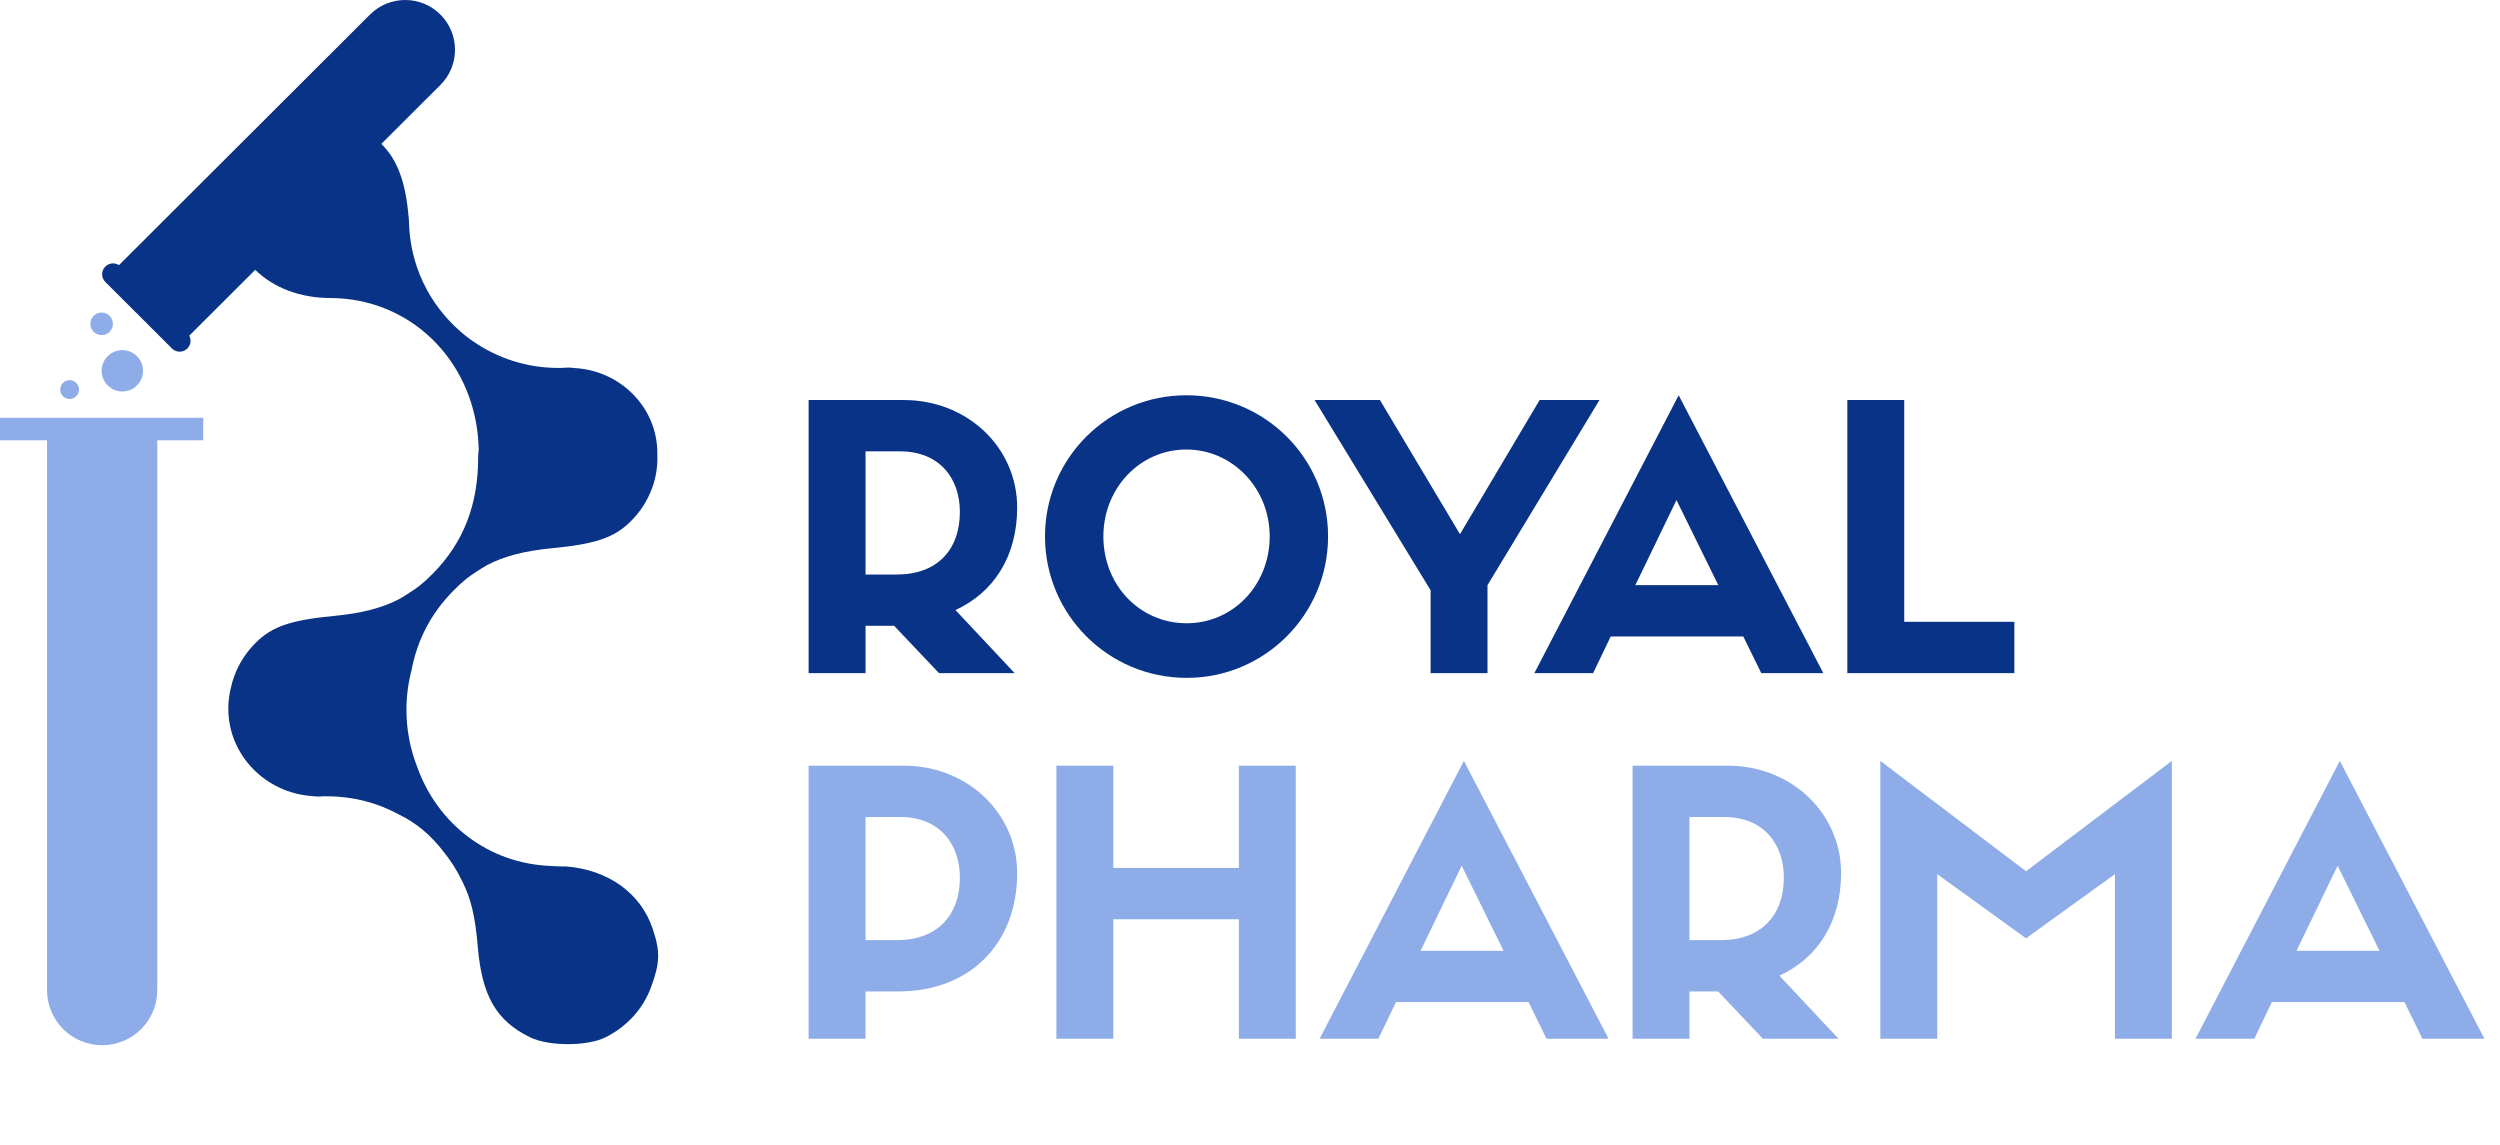
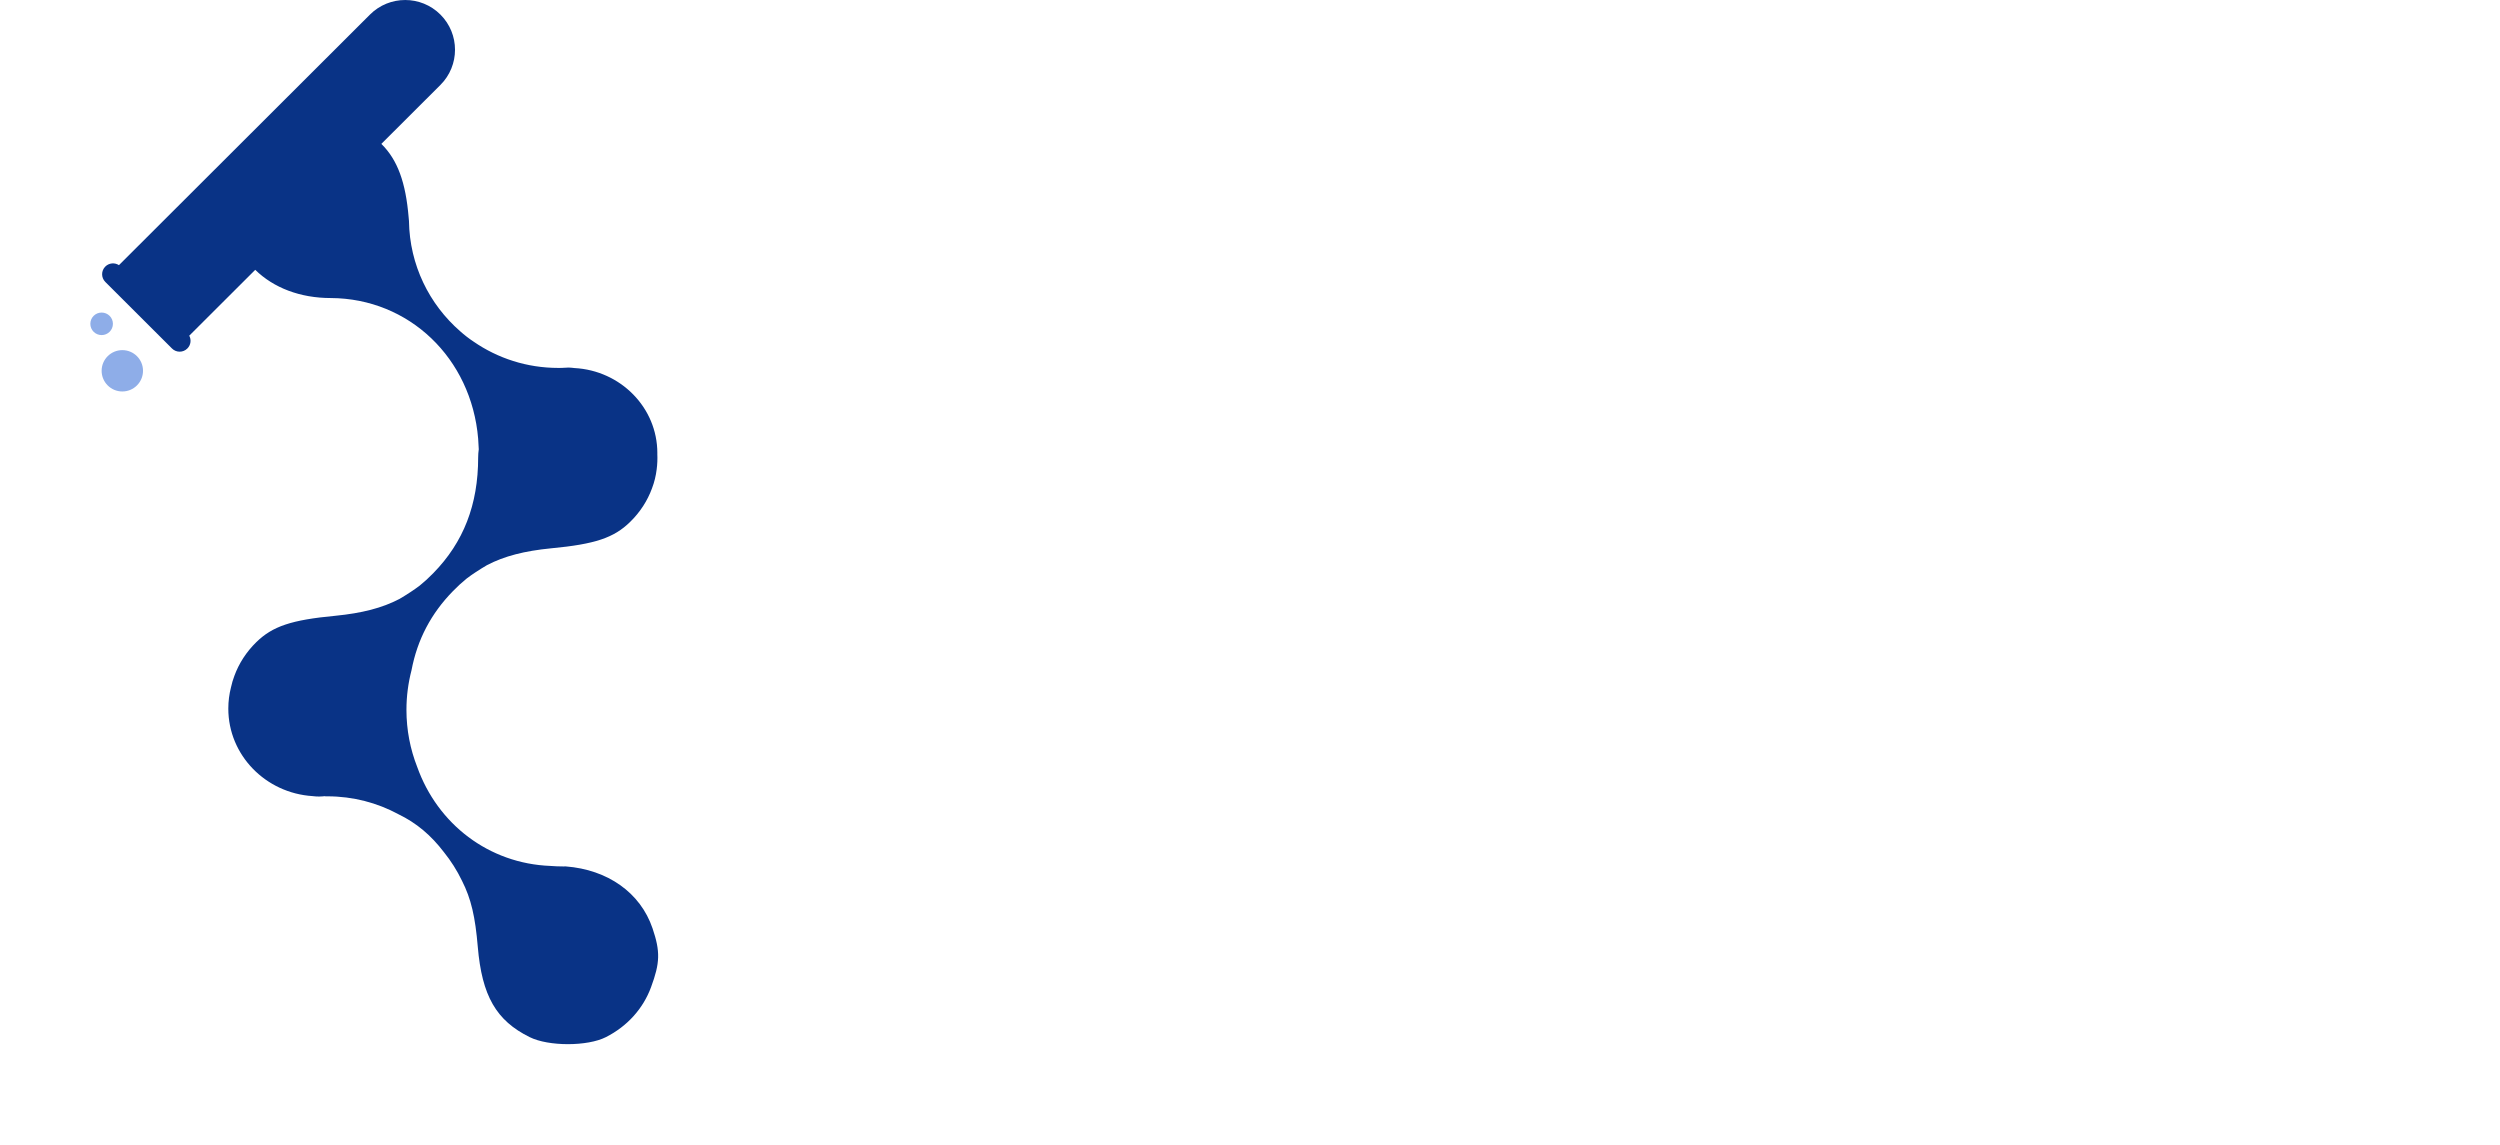
<svg xmlns="http://www.w3.org/2000/svg" width="83" height="38" viewBox="0 0 83 38" fill="none">
-   <path d="M6.747 13.87H0V14.618H6.747V13.87Z" fill="#8EADE8" />
-   <path d="M1.562 14.2H5.222V32.874C5.222 33.883 4.402 34.701 3.392 34.701C2.381 34.701 1.562 33.883 1.562 32.874V14.2Z" fill="#8EADE8" />
-   <path d="M2.311 13.246C2.484 13.246 2.624 13.106 2.624 12.934C2.624 12.762 2.484 12.622 2.311 12.622C2.139 12.622 1.999 12.762 1.999 12.934C1.999 13.106 2.139 13.246 2.311 13.246Z" fill="#8EADE8" />
  <path d="M4.061 12.997C4.441 12.997 4.748 12.689 4.748 12.31C4.748 11.932 4.441 11.624 4.061 11.624C3.682 11.624 3.374 11.932 3.374 12.31C3.374 12.689 3.682 12.997 4.061 12.997Z" fill="#8EADE8" />
  <path d="M3.374 11.125C3.581 11.125 3.749 10.958 3.749 10.751C3.749 10.544 3.581 10.377 3.374 10.377C3.167 10.377 2.999 10.544 2.999 10.751C2.999 10.958 3.167 11.125 3.374 11.125Z" fill="#8EADE8" />
  <path fill-rule="evenodd" clip-rule="evenodd" d="M6.22 11.57C6.079 11.711 5.851 11.711 5.71 11.57L3.496 9.36C3.355 9.219 3.355 8.991 3.496 8.85C3.619 8.727 3.809 8.711 3.949 8.803L12.283 0.484C12.929 -0.161 13.976 -0.161 14.622 0.484C15.268 1.129 15.268 2.175 14.622 2.82L12.661 4.777C13.203 5.311 13.47 6.061 13.567 7.217C13.571 7.259 13.574 7.299 13.578 7.339C13.599 8.798 14.252 10.104 15.277 10.997C15.418 11.123 15.566 11.238 15.723 11.342C16.521 11.893 17.49 12.215 18.534 12.215C18.571 12.215 18.608 12.214 18.645 12.214L18.654 12.215L18.669 12.213C18.739 12.211 18.808 12.208 18.877 12.203C18.939 12.205 19.002 12.21 19.069 12.219C20.604 12.3 21.824 13.533 21.824 15.043L21.823 15.069C21.831 15.239 21.824 15.411 21.802 15.581C21.776 15.795 21.725 16.008 21.646 16.214C21.498 16.619 21.256 17.001 20.916 17.332C20.38 17.855 19.756 18.067 18.296 18.204C17.418 18.291 16.745 18.46 16.166 18.764C16.047 18.833 15.922 18.911 15.787 19C15.687 19.065 15.59 19.134 15.496 19.205C15.341 19.33 15.19 19.469 15.039 19.624C14.312 20.368 13.856 21.232 13.662 22.253C13.553 22.673 13.494 23.114 13.494 23.568C13.494 24.237 13.621 24.875 13.851 25.462C14.528 27.36 16.226 28.67 18.274 28.749C18.415 28.76 18.557 28.766 18.701 28.766C18.729 28.766 18.756 28.766 18.784 28.765C20.171 28.872 21.26 29.633 21.664 30.82C21.926 31.593 21.914 31.966 21.614 32.776C21.352 33.486 20.828 34.071 20.117 34.432C19.506 34.744 18.208 34.744 17.584 34.432C16.474 33.884 16 33.062 15.862 31.43C15.778 30.444 15.646 29.847 15.335 29.235C15.172 28.898 14.972 28.583 14.74 28.294C14.313 27.734 13.834 27.326 13.227 27.032C12.526 26.653 11.723 26.438 10.87 26.438C10.85 26.438 10.83 26.438 10.811 26.438L10.775 26.433C10.752 26.436 10.729 26.438 10.706 26.44C10.669 26.441 10.631 26.443 10.594 26.445C10.524 26.445 10.453 26.441 10.378 26.431C8.816 26.331 7.58 25.069 7.58 23.527C7.58 23.283 7.611 23.046 7.669 22.819C7.697 22.689 7.735 22.56 7.783 22.434C7.932 22.029 8.174 21.647 8.513 21.316C9.05 20.793 9.674 20.581 11.134 20.444C12.012 20.357 12.684 20.188 13.264 19.884C13.383 19.815 13.507 19.737 13.642 19.648C13.742 19.582 13.839 19.514 13.933 19.443C14.088 19.318 14.24 19.179 14.39 19.024C15.388 18.003 15.875 16.757 15.875 15.188C15.875 15.101 15.882 15.009 15.895 14.915C15.891 14.8 15.884 14.684 15.875 14.566C15.651 11.888 13.58 9.908 10.984 9.895C9.966 9.895 9.083 9.556 8.474 8.958L6.283 11.145C6.357 11.281 6.336 11.455 6.22 11.57Z" fill="#093386" />
-   <path d="M29.686 20.777H28.736V22.347H26.846V13.281H30.003C32.136 13.281 33.77 14.875 33.77 16.847C33.77 18.477 32.99 19.67 31.722 20.254L33.685 22.347H31.174L29.686 20.777ZM28.736 19.074H29.772C31.113 19.074 31.868 18.258 31.868 16.993C31.868 15.886 31.198 14.985 29.881 14.985H28.736V19.074ZM39.399 22.505C36.791 22.505 34.694 20.4 34.694 17.808C34.694 15.216 36.791 13.123 39.387 13.123C41.995 13.123 44.092 15.216 44.092 17.808C44.092 20.4 41.995 22.505 39.399 22.505ZM39.387 14.924C37.839 14.924 36.632 16.214 36.632 17.808C36.632 19.427 37.839 20.692 39.399 20.692C40.935 20.692 42.154 19.427 42.154 17.808C42.154 16.214 40.923 14.924 39.387 14.924ZM48.471 17.735L51.116 13.281H53.103L49.385 19.427V22.347H47.496V19.597L43.644 13.281H45.814L48.471 17.735ZM58.474 22.347L57.877 21.13H53.476L52.892 22.347H50.941L55.732 13.123L60.534 22.347H58.474ZM55.659 16.603L54.293 19.427H57.048L55.659 16.603ZM61.331 13.281H63.221V20.644H66.877V22.347H61.331V13.281Z" fill="#093386" />
-   <path d="M28.736 34.486H26.846V25.42H30.003C32.136 25.42 33.77 27.014 33.77 28.986C33.77 31.31 32.222 32.916 29.82 32.916H28.736V34.486ZM28.736 31.213H29.772C31.113 31.213 31.868 30.397 31.868 29.132C31.868 28.024 31.198 27.124 29.881 27.124H28.736V31.213ZM35.072 25.42H36.961V28.815H41.13V25.42H43.019V34.486H41.13V30.519H36.961V34.486H35.072V25.42ZM51.344 34.486L50.747 33.269H46.346L45.761 34.486H43.811L48.601 25.262L53.404 34.486H51.344ZM48.528 28.742L47.163 31.566H49.918L48.528 28.742ZM57.041 32.916H56.09V34.486H54.201V25.42H57.358C59.491 25.42 61.124 27.014 61.124 28.986C61.124 30.616 60.344 31.809 59.077 32.393L61.039 34.486H58.528L57.041 32.916ZM56.09 31.213H57.126C58.467 31.213 59.223 30.397 59.223 29.132C59.223 28.024 58.553 27.124 57.236 27.124H56.09V31.213ZM67.265 28.925L72.105 25.262V34.486H70.215V29.022L67.265 31.152L64.316 29.022V34.486H62.427V25.262L67.265 28.925ZM80.424 34.486L79.828 33.269H75.427L74.842 34.486H72.891L77.682 25.262L82.484 34.486H80.424ZM77.609 28.742L76.244 31.566H78.999L77.609 28.742Z" fill="#8EADE8" />
</svg>